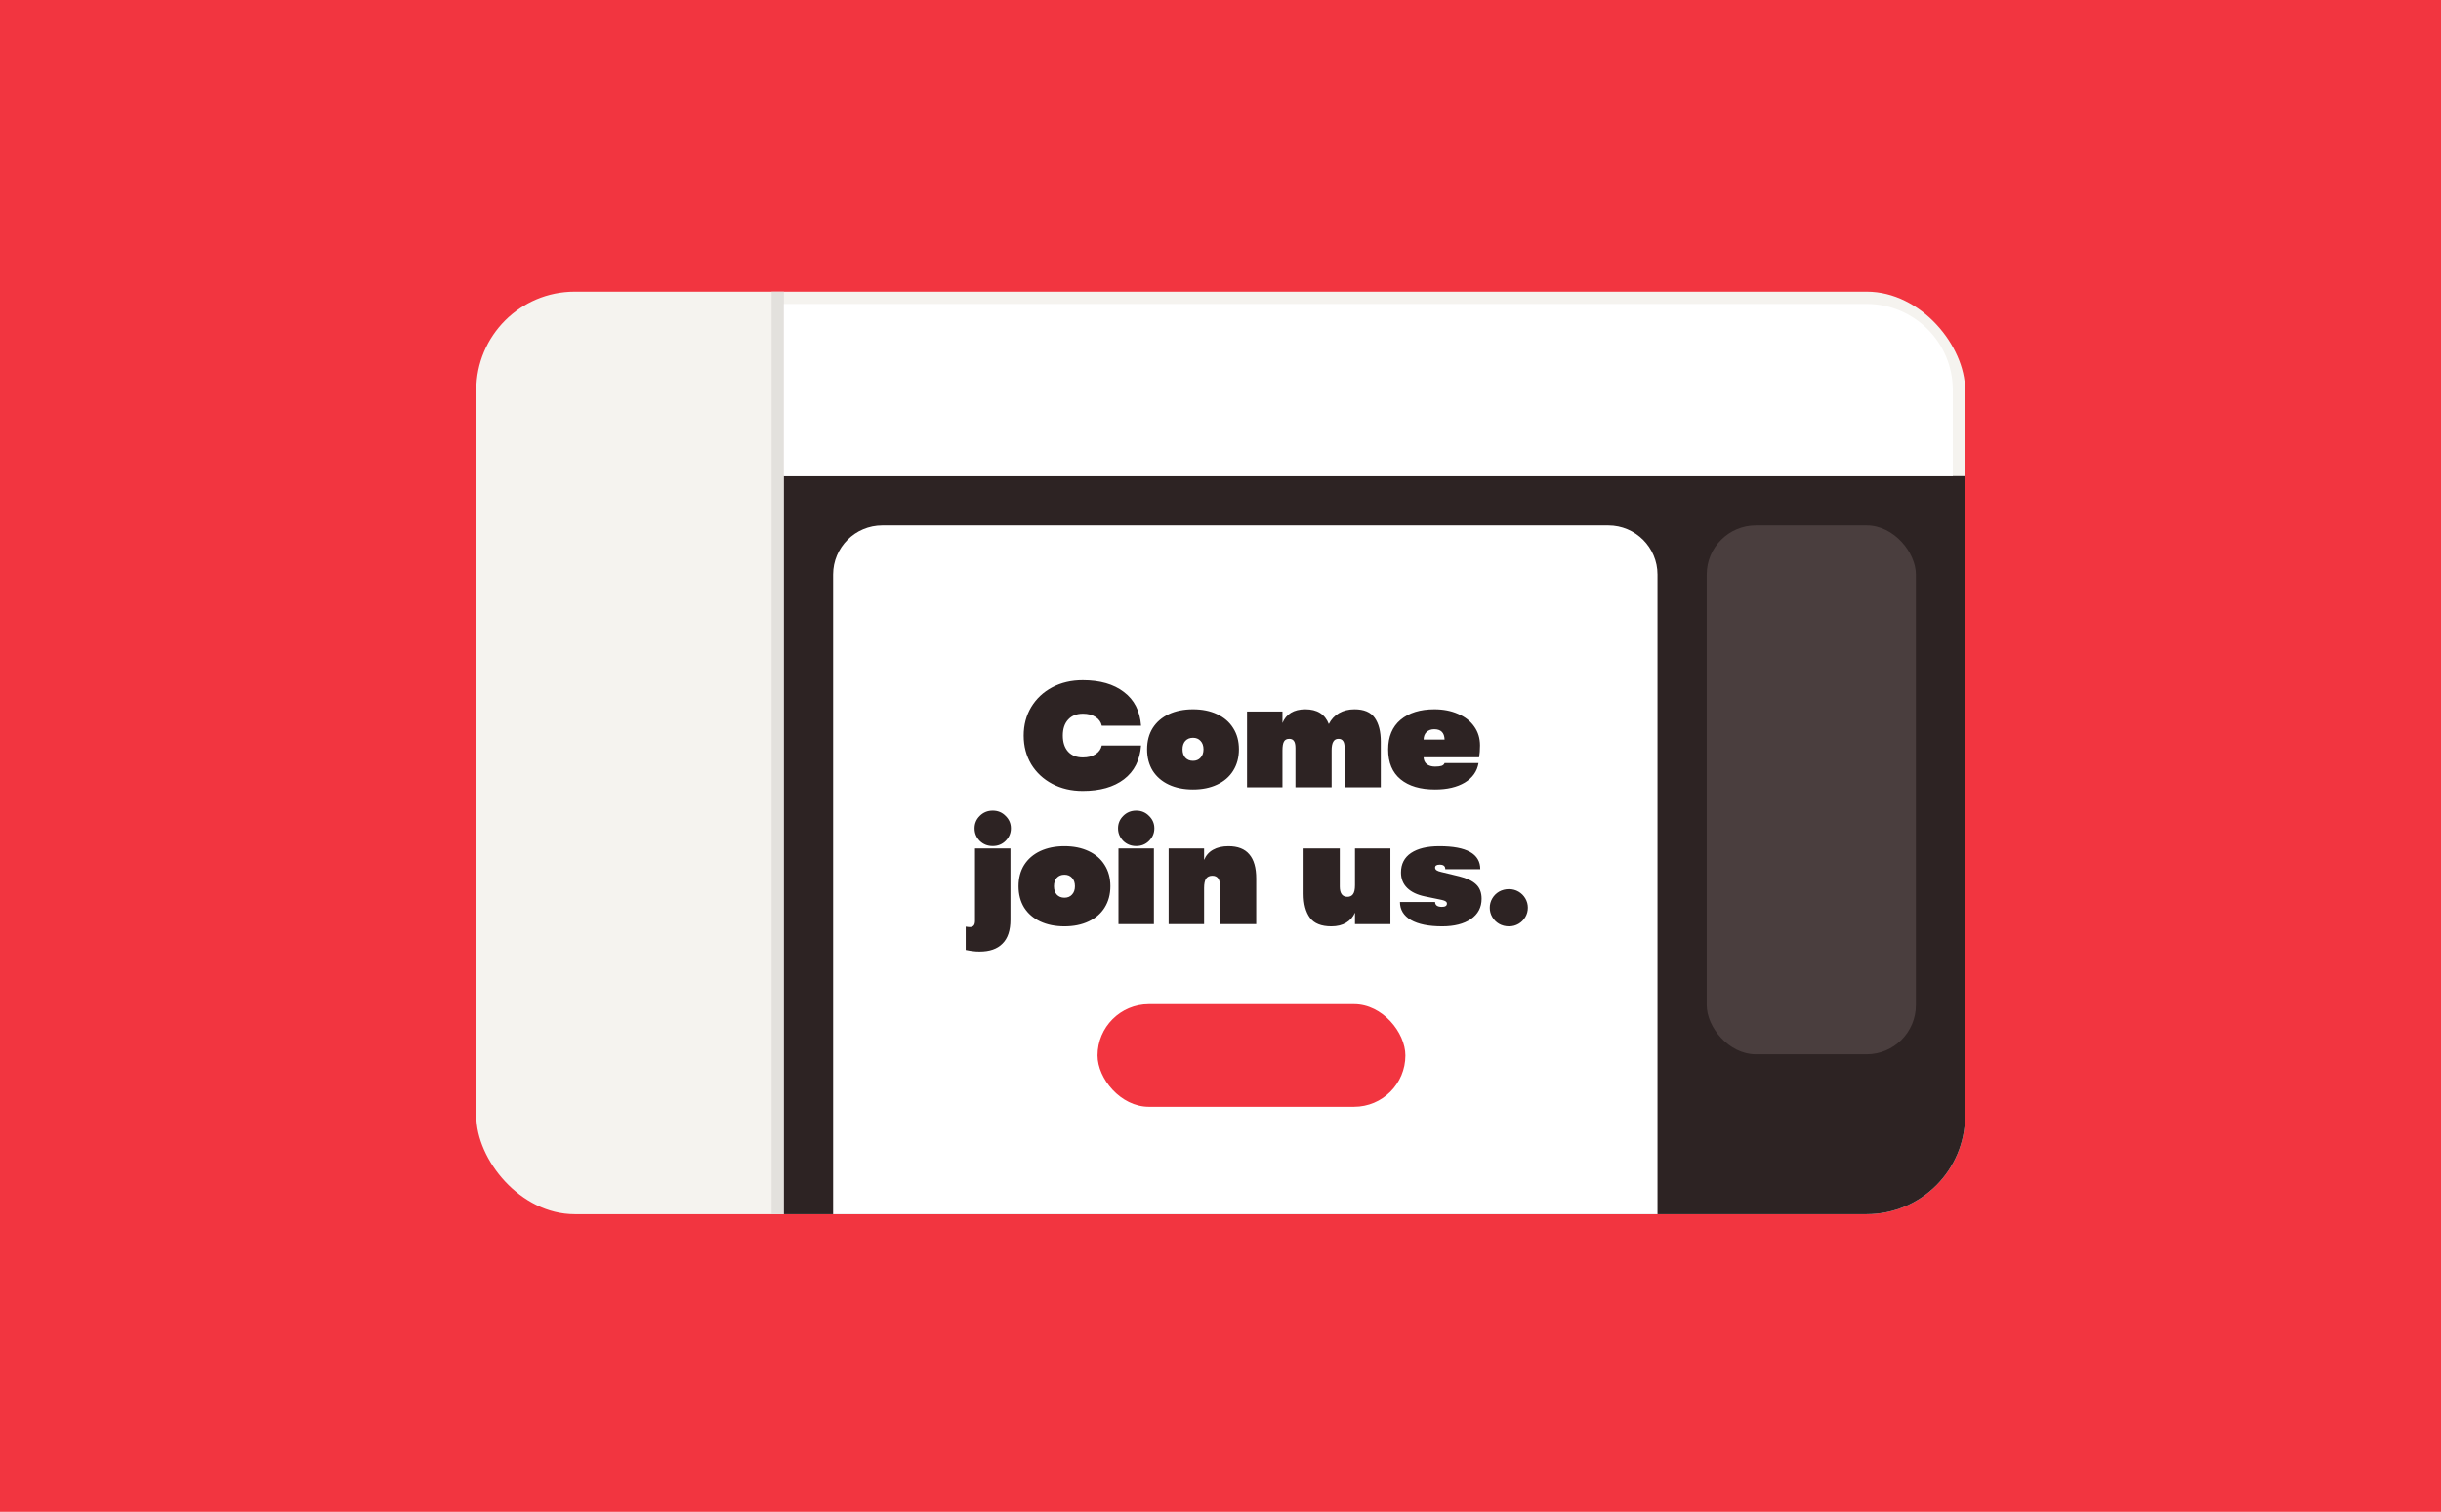
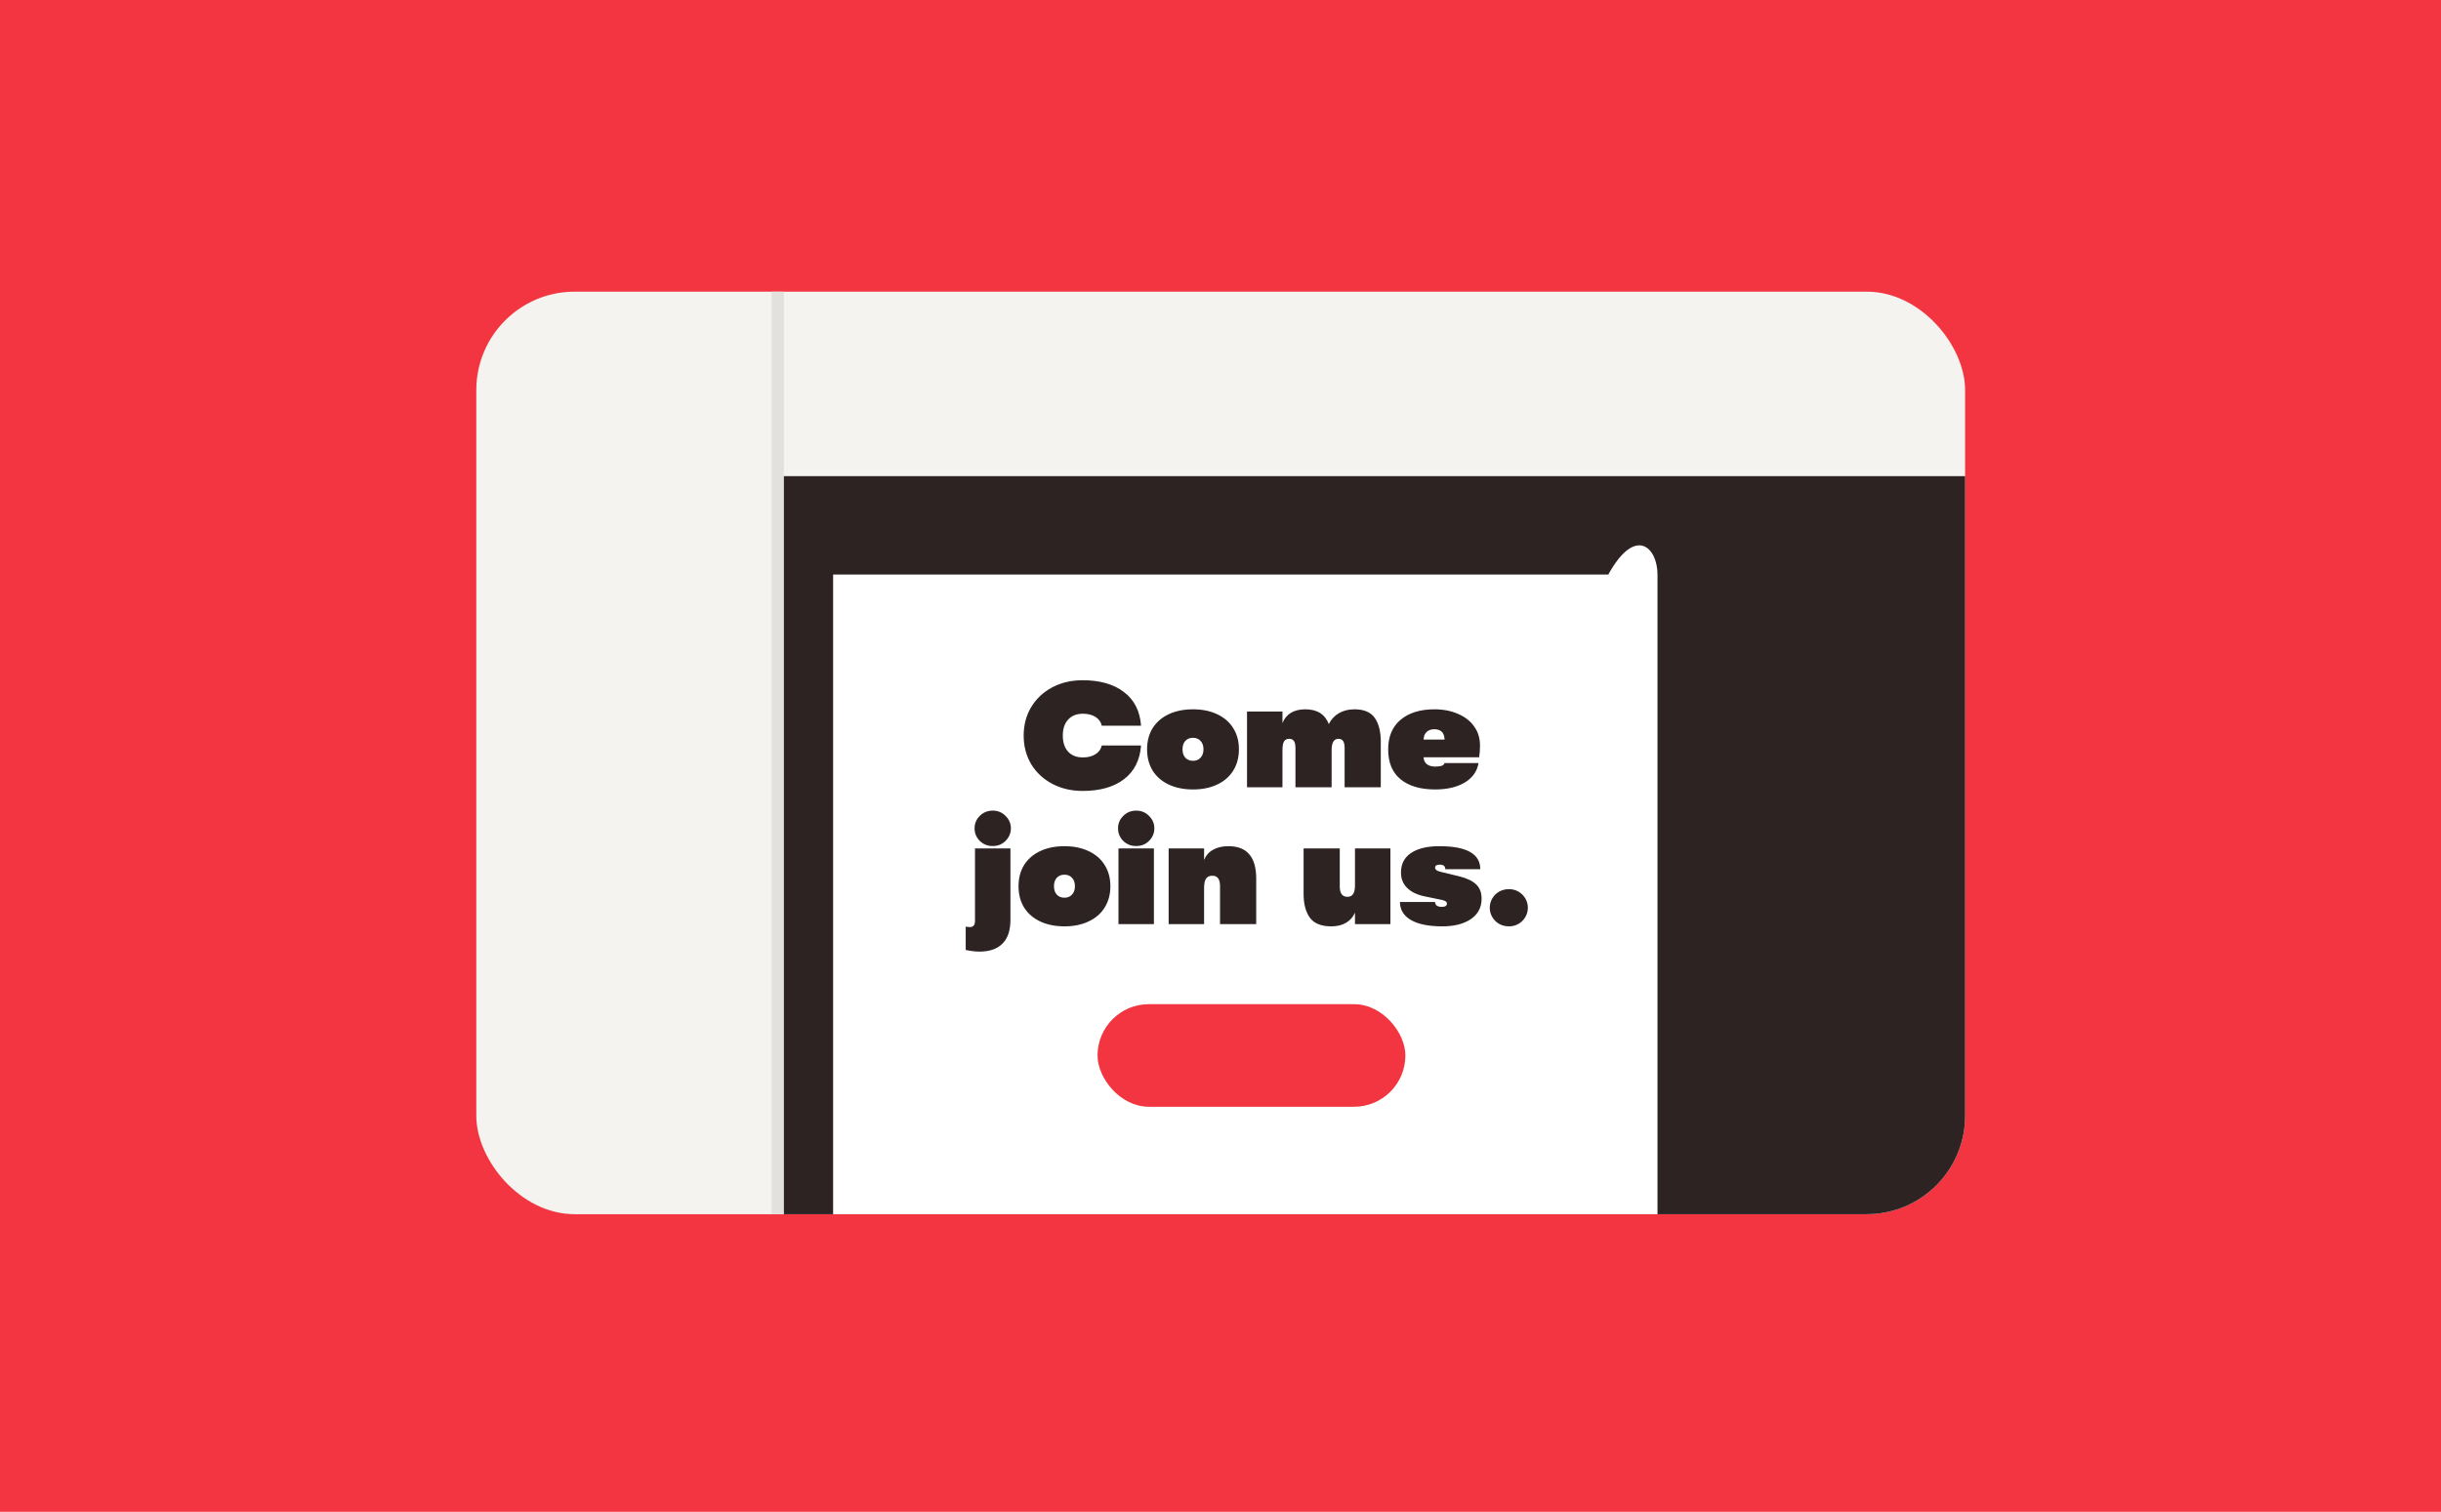
<svg xmlns="http://www.w3.org/2000/svg" width="410" height="254" viewBox="0 0 410 254" fill="none">
  <rect width="410" height="254" fill="#F23540" />
  <rect x="80" y="49" width="250.067" height="155" rx="16.533" fill="#F5F3EF" />
  <rect x="129.6" y="49" width="2.067" height="155" fill="#E3E1DD" />
  <path d="M131.667 80H330.067V187.467C330.067 196.598 322.665 204 313.534 204H131.667V80Z" fill="#2D2323" />
-   <rect x="286.667" y="88.267" width="35.133" height="88.867" rx="8.267" fill="#4A3E3E" />
-   <path d="M139.934 96.533C139.934 91.968 143.635 88.267 148.2 88.267H270.134C274.699 88.267 278.4 91.968 278.4 96.533V204H139.934V96.533Z" fill="white" />
+   <path d="M139.934 96.533H270.134C274.699 88.267 278.4 91.968 278.4 96.533V204H139.934V96.533Z" fill="white" />
  <path d="M181.86 132.887C179.959 132.887 178.256 132.49 176.751 131.696C175.247 130.903 174.065 129.803 173.205 128.398C172.362 126.976 171.94 125.372 171.94 123.587C171.94 121.801 172.362 120.206 173.205 118.8C174.065 117.378 175.247 116.271 176.751 115.477C178.256 114.683 179.959 114.287 181.86 114.287C184.753 114.287 187.06 114.948 188.779 116.271C190.515 117.577 191.474 119.462 191.656 121.925H185.059C184.927 121.313 184.58 120.826 184.018 120.462C183.456 120.098 182.745 119.916 181.885 119.916C180.827 119.916 180 120.247 179.405 120.908C178.81 121.553 178.512 122.446 178.512 123.587C178.512 124.727 178.81 125.629 179.405 126.29C180 126.935 180.827 127.257 181.885 127.257C182.745 127.257 183.456 127.075 184.018 126.711C184.58 126.348 184.927 125.86 185.059 125.248H191.656C191.474 127.712 190.515 129.605 188.779 130.927C187.06 132.234 184.753 132.887 181.86 132.887ZM200.381 132.639C198.844 132.639 197.488 132.366 196.314 131.82C195.157 131.275 194.256 130.498 193.611 129.489C192.983 128.464 192.668 127.265 192.668 125.893C192.668 124.521 192.983 123.33 193.611 122.322C194.256 121.313 195.157 120.536 196.314 119.991C197.488 119.445 198.844 119.172 200.381 119.172C201.919 119.172 203.266 119.445 204.424 119.991C205.598 120.536 206.499 121.313 207.127 122.322C207.772 123.33 208.094 124.521 208.094 125.893C208.094 127.265 207.772 128.464 207.127 129.489C206.499 130.498 205.598 131.275 204.424 131.82C203.266 132.366 201.919 132.639 200.381 132.639ZM200.381 127.827C200.91 127.827 201.332 127.654 201.646 127.307C201.977 126.959 202.142 126.488 202.142 125.893C202.142 125.298 201.977 124.827 201.646 124.479C201.332 124.132 200.91 123.959 200.381 123.959C199.852 123.959 199.422 124.132 199.092 124.479C198.778 124.827 198.62 125.298 198.62 125.893C198.62 126.488 198.778 126.959 199.092 127.307C199.422 127.654 199.852 127.827 200.381 127.827ZM209.454 132.267V119.544H215.406V121.479C215.704 120.735 216.175 120.164 216.82 119.767C217.464 119.371 218.275 119.172 219.25 119.172C221.234 119.172 222.548 119.999 223.193 121.652C223.59 120.859 224.16 120.247 224.904 119.817C225.648 119.387 226.516 119.172 227.508 119.172C229.096 119.172 230.228 119.652 230.906 120.611C231.584 121.57 231.923 122.909 231.923 124.628V132.267H225.847V125.695C225.847 125.116 225.756 124.711 225.574 124.479C225.409 124.248 225.152 124.132 224.805 124.132C224.408 124.132 224.119 124.298 223.937 124.628C223.755 124.942 223.664 125.422 223.664 126.067V132.267H217.588V125.695C217.588 125.116 217.497 124.711 217.316 124.479C217.15 124.248 216.894 124.132 216.547 124.132C216.117 124.132 215.819 124.289 215.654 124.603C215.489 124.901 215.406 125.389 215.406 126.067V132.267H209.454ZM248.588 125.248C248.588 125.992 248.538 126.654 248.439 127.232H239.114C239.131 127.728 239.313 128.117 239.66 128.398C240.024 128.662 240.486 128.795 241.049 128.795C241.512 128.795 241.875 128.753 242.14 128.671C242.404 128.571 242.57 128.414 242.636 128.199H248.34C248.108 129.588 247.34 130.679 246.033 131.473C244.727 132.25 243.066 132.639 241.049 132.639C238.569 132.639 236.634 132.068 235.245 130.927C233.857 129.787 233.162 128.117 233.162 125.918C233.162 123.769 233.857 122.107 235.245 120.933C236.651 119.759 238.544 119.172 240.925 119.172C242.413 119.172 243.735 119.429 244.893 119.941C246.066 120.437 246.976 121.148 247.621 122.074C248.265 122.983 248.588 124.041 248.588 125.248ZM242.636 124.256C242.603 123.099 242.024 122.52 240.9 122.52C240.371 122.52 239.941 122.677 239.61 122.991C239.296 123.289 239.131 123.711 239.114 124.256H242.636ZM166.741 142.147C165.882 142.147 165.154 141.858 164.559 141.279C163.98 140.684 163.691 139.982 163.691 139.171C163.691 138.361 163.98 137.667 164.559 137.088C165.154 136.493 165.882 136.195 166.741 136.195C167.601 136.195 168.32 136.493 168.899 137.088C169.494 137.667 169.792 138.361 169.792 139.171C169.792 139.982 169.494 140.684 168.899 141.279C168.32 141.858 167.601 142.147 166.741 142.147ZM164.534 159.879C164.088 159.879 163.707 159.855 163.393 159.805C163.079 159.772 162.682 159.706 162.203 159.607V155.688C162.484 155.738 162.715 155.763 162.897 155.763C163.178 155.763 163.393 155.68 163.542 155.515C163.691 155.349 163.765 155.077 163.765 154.696V142.544H169.717V154.523C169.717 156.325 169.271 157.664 168.378 158.54C167.502 159.433 166.221 159.879 164.534 159.879ZM178.79 155.639C177.253 155.639 175.897 155.366 174.723 154.82C173.566 154.275 172.665 153.498 172.02 152.489C171.392 151.464 171.077 150.265 171.077 148.893C171.077 147.521 171.392 146.33 172.02 145.322C172.665 144.313 173.566 143.536 174.723 142.991C175.897 142.445 177.253 142.172 178.79 142.172C180.328 142.172 181.675 142.445 182.833 142.991C184.007 143.536 184.908 144.313 185.536 145.322C186.181 146.33 186.503 147.521 186.503 148.893C186.503 150.265 186.181 151.464 185.536 152.489C184.908 153.498 184.007 154.275 182.833 154.82C181.675 155.366 180.328 155.639 178.79 155.639ZM178.79 150.827C179.319 150.827 179.741 150.654 180.055 150.307C180.386 149.959 180.551 149.488 180.551 148.893C180.551 148.298 180.386 147.827 180.055 147.479C179.741 147.132 179.319 146.959 178.79 146.959C178.261 146.959 177.831 147.132 177.501 147.479C177.187 147.827 177.029 148.298 177.029 148.893C177.029 149.488 177.187 149.959 177.501 150.307C177.831 150.654 178.261 150.827 178.79 150.827ZM190.839 142.147C189.979 142.147 189.252 141.858 188.657 141.279C188.078 140.684 187.789 139.982 187.789 139.171C187.789 138.361 188.078 137.667 188.657 137.088C189.252 136.493 189.979 136.195 190.839 136.195C191.699 136.195 192.418 136.493 192.997 137.088C193.592 137.667 193.889 138.361 193.889 139.171C193.889 139.982 193.592 140.684 192.997 141.279C192.418 141.858 191.699 142.147 190.839 142.147ZM193.815 155.267H187.863V142.544H193.815V155.267ZM196.291 155.267V142.544H202.243V144.479C202.557 143.718 203.062 143.148 203.756 142.767C204.45 142.371 205.31 142.172 206.335 142.172C207.906 142.172 209.071 142.627 209.832 143.536C210.609 144.429 210.998 145.793 210.998 147.628V155.267H204.922V148.868C204.922 147.711 204.492 147.132 203.632 147.132C203.152 147.132 202.797 147.298 202.566 147.628C202.351 147.959 202.243 148.48 202.243 149.191V155.267H196.291ZM223.619 155.639C221.933 155.639 220.734 155.159 220.023 154.2C219.312 153.225 218.957 151.886 218.957 150.183V142.544H225.033V148.943C225.033 150.1 225.463 150.679 226.323 150.679C226.719 150.679 227.025 150.538 227.24 150.257C227.472 149.959 227.587 149.455 227.587 148.744V142.544H233.539V155.267H227.587V153.332C227.29 154.043 226.802 154.605 226.124 155.019C225.446 155.432 224.611 155.639 223.619 155.639ZM242.235 155.639C239.97 155.639 238.217 155.283 236.977 154.572C235.754 153.845 235.142 152.836 235.142 151.547H241.044C241.044 151.811 241.143 152.018 241.342 152.167C241.54 152.299 241.821 152.365 242.185 152.365C242.747 152.365 243.028 152.183 243.028 151.819C243.028 151.654 242.962 151.53 242.83 151.447C242.698 151.348 242.483 151.266 242.185 151.199L239.308 150.604C238.035 150.34 237.051 149.869 236.357 149.191C235.663 148.513 235.315 147.645 235.315 146.587C235.315 145.165 235.878 144.074 237.002 143.313C238.143 142.553 239.73 142.172 241.763 142.172C246.343 142.172 248.633 143.462 248.633 146.041H242.755C242.755 145.76 242.673 145.562 242.507 145.446C242.359 145.33 242.127 145.272 241.813 145.272C241.301 145.272 241.044 145.438 241.044 145.768C241.044 145.95 241.127 146.099 241.292 146.215C241.458 146.33 241.73 146.43 242.111 146.512L245.087 147.231C246.36 147.546 247.302 147.992 247.914 148.571C248.542 149.149 248.856 149.959 248.856 151.001C248.856 152.456 248.253 153.597 247.046 154.423C245.855 155.234 244.252 155.639 242.235 155.639ZM253.45 155.639C252.839 155.639 252.285 155.498 251.789 155.217C251.309 154.936 250.929 154.556 250.648 154.076C250.367 153.597 250.226 153.076 250.226 152.514C250.226 151.952 250.367 151.431 250.648 150.951C250.929 150.472 251.309 150.092 251.789 149.811C252.285 149.53 252.839 149.389 253.45 149.389C254.045 149.389 254.583 149.53 255.062 149.811C255.542 150.092 255.922 150.472 256.203 150.951C256.484 151.431 256.625 151.952 256.625 152.514C256.625 153.076 256.484 153.597 256.203 154.076C255.922 154.556 255.542 154.936 255.062 155.217C254.583 155.498 254.045 155.639 253.45 155.639Z" fill="#2D2323" />
  <rect x="184.347" y="168.715" width="51.707" height="17.236" rx="8.618" fill="#F23540" />
-   <path d="M131.667 51.067H313.534C321.523 51.067 328 57.544 328 65.533V80H131.667V51.067Z" fill="white" />
</svg>